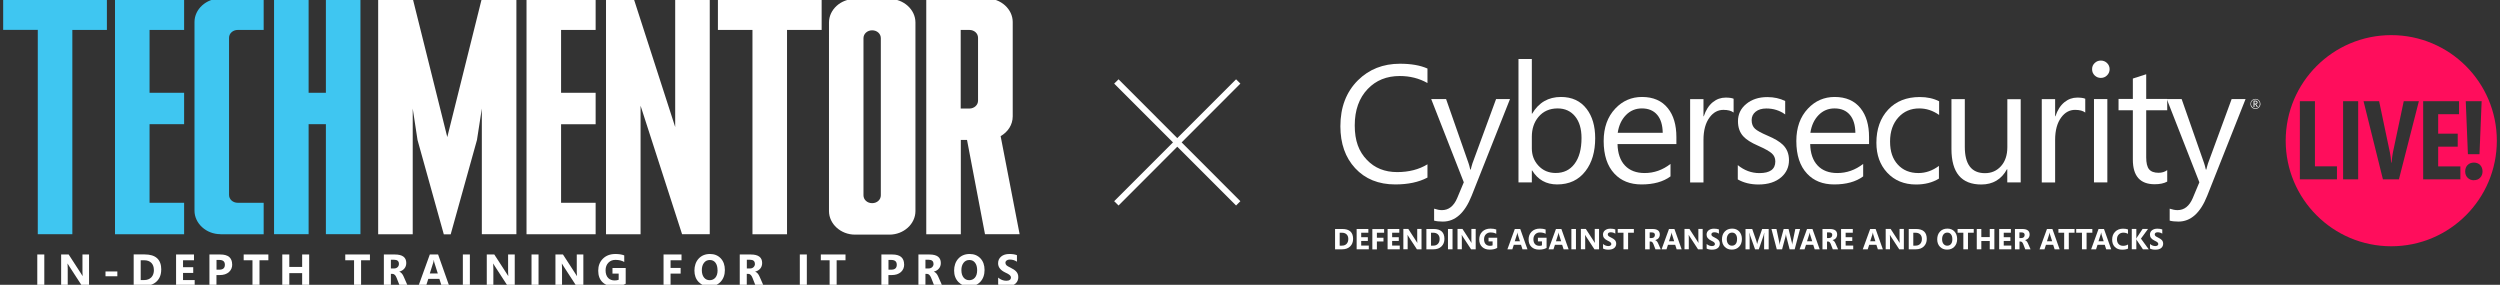
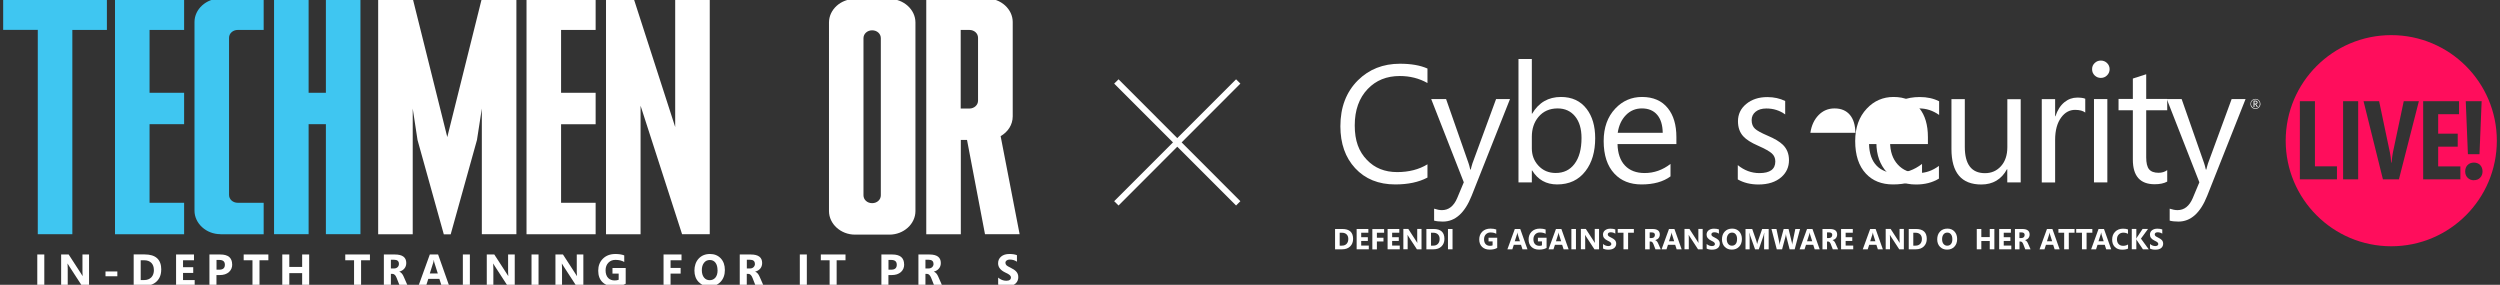
<svg xmlns="http://www.w3.org/2000/svg" id="Layer_1" version="1.1" viewBox="0 0 395 45">
  <rect x="0" y="0" width="395" height="45" fill="#333333" stroke="none" />
  <g>
    <path d="M11.43,4.72v32.28h-5.46V4.72H.5V-.24h16.39v4.97h-5.46Z" fill="#3fc6f1" />
    <path d="M18.17,37V-.24h10.92v4.97h-5.46v9.93h5.46v4.96h-5.46v12.42h5.46v4.97h-10.92Z" fill="#3fc6f1" />
    <path d="M34.83,37c-2.24,0-4.1-1.69-4.1-3.72V3.48c0-2.04,1.86-3.72,4.1-3.72h6.83v4.97h-4.1c-.76,0-1.37.55-1.37,1.24v24.83c0,.69.6,1.24,1.37,1.24h4.1v4.97h-6.83Z" fill="#3fc6f1" />
    <path d="M51.49,37v-17.38h-2.73v17.38h-5.46V-.24h5.46v14.9h2.73V-.24h5.46v37.24h-5.46Z" fill="#3fc6f1" />
    <path d="M76.13,37.01v-19.86l-.77,4.97-4.15,14.9h-1.09l-4.15-14.9-.76-4.97v19.86h-5.46V-.24h5.46l5.46,21.9L76.13-.24h5.46v37.24h-5.46Z" fill="#fff" />
    <path d="M83.19,37.01V-.24h10.92v4.97h-5.46v9.93h5.46v4.97h-5.46v12.41h5.46v4.97h-10.92Z" fill="#fff" />
    <path d="M107.77,37.01l-6.56-20.31v20.31h-5.46V-.24h4.37l6.56,20.31V-.24h5.46v37.24h-4.37Z" fill="#fff" />
-     <path d="M124.35,4.73v32.28h-5.46V4.73h-5.46V-.24h16.39v4.97h-5.46Z" fill="#fff" />
    <path d="M140.54,37.07h-5.46c-2.24,0-4.1-1.69-4.1-3.72V3.55c0-2.04,1.86-3.72,4.1-3.72h5.46c2.24,0,4.1,1.69,4.1,3.72v29.8c0,2.04-1.86,3.72-4.1,3.72ZM139.17,6.03c0-.7-.6-1.24-1.37-1.24s-1.37.55-1.37,1.24v24.83c0,.7.6,1.24,1.37,1.24s1.37-.54,1.37-1.24V6.03Z" fill="#fff" />
    <path d="M155.63,37.01l-2.84-14.9h-.98v14.9h-5.46V-.24h9.56c2.24,0,4.1,1.69,4.1,3.72v14.9c0,1.34-.77,2.48-1.91,3.13l3,15.49h-5.46ZM154.53,5.97c0-.7-.6-1.24-1.37-1.24h-1.37v12.42h1.37c.76,0,1.37-.55,1.37-1.24V5.97Z" fill="#fff" />
    <g>
      <path d="M7,45.16h-1.11v-4.95h1.11v4.95Z" fill="#fff" />
      <path d="M14.07,45.16h-1.12l-2.02-3.11c-.11-.17-.2-.31-.25-.41h-.01c.02.18.03.45.03.8v2.72h-1.04v-4.95h1.19l1.95,3.01c.07.1.15.23.25.4h.01c-.02-.12-.03-.35-.03-.68v-2.73h1.04v4.95Z" fill="#fff" />
      <path d="M18.54,43.65h-1.87v-.76h1.87v.76Z" fill="#fff" />
      <path d="M25.47,42.62c0,.77-.24,1.38-.71,1.84-.48.46-1.11.69-1.9.69h-1.74v-4.95h1.74c1.74,0,2.62.8,2.62,2.41ZM24.31,42.64c0-.46-.13-.83-.39-1.1-.27-.28-.66-.42-1.15-.42h-.54v3.13h.55c.48,0,.86-.15,1.14-.44.27-.29.4-.68.4-1.17Z" fill="#fff" />
      <path d="M30.77,45.16h-2.95v-4.95h2.83v.91h-1.73v1.1h1.61v.9h-1.61v1.13h1.84v.9Z" fill="#fff" />
      <path d="M36.69,41.79c0,.48-.17.88-.51,1.19-.36.32-.84.48-1.45.48h-.53v1.7h-1.11v-4.95h1.73c1.24,0,1.86.53,1.86,1.58ZM35.53,41.83c0-.51-.29-.76-.88-.76h-.44v1.54h.44c.59,0,.88-.26.88-.78Z" fill="#fff" />
      <path d="M42.4,41.12h-1.4v4.04h-1.11v-4.04h-1.39v-.91h3.9v.91Z" fill="#fff" />
      <path d="M48.85,45.16h-1.11v-2.01h-2.03v2.01h-1.11v-4.95h1.11v1.97h2.03v-1.97h1.11v4.95Z" fill="#fff" />
      <path d="M58.45,41.12h-1.4v4.04h-1.11v-4.04h-1.39v-.91h3.9v.91Z" fill="#fff" />
      <path d="M64.43,45.16h-1.27l-.5-1.27c-.16-.41-.38-.62-.66-.62h-.24v1.89h-1.11v-4.95h1.75c1.19,0,1.79.45,1.79,1.34,0,.35-.1.65-.31.89-.19.23-.46.39-.8.48h0c.29.11.52.36.7.78l.64,1.46ZM63.03,41.69c0-.43-.26-.65-.77-.65h-.5v1.38h.48c.24,0,.44-.07.59-.22.14-.14.2-.31.2-.51Z" fill="#fff" />
      <path d="M70.98,45.16h-1.21l-.35-1.1h-1.75l-.35,1.1h-1.2l1.79-4.95h1.31l1.75,4.95ZM69.17,43.2l-.53-1.66c-.04-.13-.07-.28-.08-.44h-.03c-.01.15-.04.29-.09.43l-.53,1.68h1.26Z" fill="#fff" />
      <path d="M74.24,45.16h-1.11v-4.95h1.11v4.95Z" fill="#fff" />
      <path d="M81.32,45.16h-1.12l-2.02-3.11c-.11-.17-.2-.31-.25-.41h-.01c.02.18.03.45.03.8v2.72h-1.04v-4.95h1.19l1.95,3.01c.07.1.15.23.25.4h.01c-.02-.12-.03-.35-.03-.68v-2.73h1.05v4.95Z" fill="#fff" />
      <path d="M85.09,45.16h-1.11v-4.95h1.11v4.95Z" fill="#fff" />
      <path d="M92.17,45.16h-1.12l-2.02-3.11c-.12-.17-.2-.31-.25-.41h-.01c.02.18.03.45.03.8v2.72h-1.04v-4.95h1.19l1.95,3.01c.07.1.15.23.25.4h.01c-.02-.12-.03-.35-.03-.68v-2.73h1.04v4.95Z" fill="#fff" />
      <path d="M98.86,44.83c-.48.28-1.07.42-1.79.42-.79,0-1.41-.22-1.87-.66-.46-.44-.68-1.05-.68-1.82s.24-1.39.72-1.88c.5-.51,1.17-.76,2.01-.76.52,0,.98.07,1.38.22v1.04c-.38-.22-.84-.33-1.39-.33-.45,0-.81.14-1.1.43-.3.3-.46.71-.46,1.22s.14.95.43,1.23c.26.25.59.37,1.01.37.26,0,.47-.04.63-.11v-.97h-.98v-.89h2.09v2.49Z" fill="#fff" />
      <path d="M107.68,41.12h-1.73v1.21h1.59v.9h-1.59v1.92h-1.11v-4.95h2.84v.91Z" fill="#fff" />
      <path d="M114.53,42.65c0,.78-.23,1.41-.68,1.88-.45.47-1.03.71-1.75.71s-1.27-.23-1.71-.68c-.45-.46-.67-1.07-.67-1.81s.22-1.4.66-1.88c.45-.49,1.05-.74,1.8-.74.7,0,1.26.23,1.7.69.43.46.65,1.07.65,1.83ZM113.37,42.71c0-.52-.11-.92-.33-1.21-.22-.28-.51-.42-.88-.42-.4,0-.71.15-.94.46-.22.29-.33.67-.33,1.14,0,.51.12.9.36,1.19.23.27.52.4.88.4s.66-.13.89-.39c.24-.28.36-.67.36-1.18Z" fill="#fff" />
      <path d="M120.66,45.16h-1.27l-.5-1.27c-.16-.41-.38-.62-.66-.62h-.24v1.89h-1.11v-4.95h1.75c1.19,0,1.79.45,1.79,1.34,0,.35-.1.65-.3.89-.2.23-.46.39-.81.48h0c.29.11.52.36.7.78l.64,1.46ZM119.27,41.69c0-.43-.26-.65-.77-.65h-.5v1.38h.48c.25,0,.44-.07.59-.22.14-.14.21-.31.21-.51Z" fill="#fff" />
      <path d="M127.48,45.16h-1.11v-4.95h1.11v4.95Z" fill="#fff" />
      <path d="M133.59,41.12h-1.4v4.04h-1.11v-4.04h-1.39v-.91h3.9v.91Z" fill="#fff" />
      <path d="M142.86,41.79c0,.48-.17.88-.51,1.19-.36.32-.84.48-1.45.48h-.53v1.7h-1.11v-4.95h1.73c1.24,0,1.86.53,1.86,1.58ZM141.69,41.83c0-.51-.29-.76-.88-.76h-.43v1.54h.43c.59,0,.88-.26.88-.78Z" fill="#fff" />
      <path d="M148.89,45.16h-1.27l-.5-1.27c-.17-.41-.39-.62-.66-.62h-.24v1.89h-1.11v-4.95h1.75c1.19,0,1.79.45,1.79,1.34,0,.35-.1.65-.31.89-.19.23-.46.39-.8.48h0c.29.11.52.36.7.78l.64,1.46ZM147.49,41.69c0-.43-.26-.65-.77-.65h-.5v1.38h.48c.24,0,.44-.07.59-.22.14-.14.21-.31.21-.51Z" fill="#fff" />
-       <path d="M155.56,42.65c0,.78-.23,1.41-.67,1.88-.45.47-1.04.71-1.75.71s-1.27-.23-1.71-.68c-.45-.46-.68-1.07-.68-1.81s.22-1.4.66-1.88c.45-.49,1.05-.74,1.8-.74.7,0,1.26.23,1.7.69.43.46.65,1.07.65,1.83ZM154.39,42.71c0-.52-.11-.92-.34-1.21-.22-.28-.51-.42-.88-.42-.4,0-.71.15-.94.46-.22.29-.33.67-.33,1.14,0,.51.12.9.36,1.19.23.27.52.4.88.4s.66-.13.89-.39c.24-.28.36-.67.36-1.18Z" fill="#fff" />
      <path d="M160.89,43.77c0,.41-.13.74-.4,1-.33.32-.83.47-1.51.47-.51,0-.93-.09-1.27-.28v-1.1c.39.34.82.5,1.3.5.25,0,.43-.05.56-.16.11-.09.16-.21.16-.34,0-.16-.08-.3-.23-.43-.12-.1-.35-.23-.68-.38-.75-.36-1.12-.84-1.12-1.45,0-.44.16-.8.49-1.07.32-.27.76-.4,1.3-.4.48,0,.87.06,1.19.19v1.03c-.33-.23-.71-.34-1.13-.34-.21,0-.38.05-.5.14-.12.09-.19.21-.19.36,0,.16.05.29.16.4.1.1.3.22.6.36.44.21.75.42.93.62.23.24.34.54.34.89Z" fill="#fff" />
    </g>
  </g>
  <g>
    <path d="M377.82,5.55c-9.21,0-16.68,7.47-16.68,16.68s7.47,16.68,16.68,16.68,16.68-7.47,16.68-16.68-7.47-16.68-16.68-16.68ZM392.1,15.99l-.34,8.37h-1.83l-.34-8.37h2.5ZM369.23,28.33h-5.85v-12.34h2.38v10.29h3.48v2.05ZM372.59,28.33h-2.38v-12.34h2.38v12.34ZM379.04,28.33h-2.54l-3.06-12.34h2.46l1.71,8.13c.09.41.15.94.19,1.57h.06l.04-.33c.04-.41.1-.83.18-1.28l1.71-8.09h2.39l-3.15,12.34ZM388.75,28.33h-5.89v-12.34h5.67v2.05h-3.3v3.08h3.09v2.05h-3.09v3.12h3.51v2.05ZM390.88,28.48c-.4,0-.72-.13-.99-.39-.26-.26-.39-.59-.39-1s.13-.76.38-1.02c.26-.25.59-.38.99-.38s.76.13,1,.39c.24.26.37.6.37,1s-.12.72-.37.99c-.25.27-.58.4-1,.4Z" fill="#ff0d5c" />
    <path d="M357.15,16.41c0,.22-.08.41-.23.56-.15.15-.34.23-.56.23s-.41-.07-.56-.22c-.15-.15-.22-.33-.22-.56s.08-.41.22-.56c.15-.15.34-.23.56-.23s.4.07.55.22c.15.15.23.34.23.56ZM357.05,16.41c0-.2-.07-.37-.2-.5-.13-.13-.3-.2-.49-.2s-.37.07-.5.2c-.13.13-.2.3-.2.5s.07.37.21.5c.13.13.29.2.49.2s.35-.07.49-.2c.13-.13.2-.3.2-.5ZM356.74,16.91h-.17l-.11-.24c-.05-.12-.11-.18-.17-.18h-.09v.42h-.14v-1.01h.28c.12,0,.22.03.28.09.05.05.08.11.08.19,0,.07-.02.13-.07.18-.04.05-.11.08-.19.1h0c.06.02.11.08.16.19l.13.27ZM356.55,16.19c0-.06-.02-.1-.05-.13-.04-.03-.1-.04-.18-.04h-.12v.35h.15c.14,0,.21-.06.21-.17Z" fill="#fff" />
    <g>
      <g>
        <path d="M225.53,28.06c-1.36.72-3.05,1.08-5.08,1.08-2.64,0-4.76-.86-6.34-2.57-1.55-1.68-2.33-3.89-2.33-6.62,0-3.01.93-5.43,2.78-7.27,1.76-1.74,3.97-2.61,6.63-2.61,1.76,0,3.21.25,4.35.76v2.29c-1.31-.74-2.77-1.11-4.37-1.11-2.08,0-3.76.68-5.07,2.05-1.36,1.42-2.05,3.34-2.05,5.76s.64,4.12,1.93,5.45c1.22,1.28,2.81,1.92,4.77,1.92,1.85,0,3.45-.41,4.79-1.23v2.11Z" fill="#fff" />
        <path d="M238.58,15.65l-6.06,15.28c-1.08,2.72-2.6,4.08-4.55,4.08-.55,0-1.01-.05-1.38-.15v-1.89c.45.15.87.23,1.23.23,1.07,0,1.87-.63,2.41-1.89l1.05-2.51-5.15-13.15h2.35l3.55,10.14c.07.19.16.52.27,1h.08c.04-.21.13-.53.26-.96l3.74-10.18h2.19Z" fill="#fff" />
        <path d="M252.04,21.83c0,2.14-.51,3.88-1.53,5.2-1.08,1.41-2.57,2.11-4.48,2.11-1.73,0-3.05-.74-3.95-2.21h-.05v1.89h-2.11V9.32h2.11v8.64h.05c1.04-1.76,2.56-2.64,4.55-2.64,1.75,0,3.1.63,4.07,1.9.89,1.17,1.34,2.7,1.34,4.61ZM249.88,21.81c0-1.46-.34-2.6-1.02-3.43-.68-.83-1.6-1.25-2.75-1.25-1.27,0-2.29.45-3.05,1.36-.69.84-1.03,1.88-1.03,3.11v1.84c0,1.06.34,1.97,1.02,2.71.72.79,1.64,1.18,2.75,1.18,1.25,0,2.24-.47,2.96-1.42.75-.98,1.12-2.35,1.12-4.12Z" fill="#fff" />
        <path d="M264.87,22.76h-9.3c.03,1.47.43,2.61,1.18,3.4.75.79,1.79,1.18,3.11,1.18,1.48,0,2.84-.48,4.08-1.44v1.97c-1.15.85-2.68,1.27-4.58,1.27-1.8,0-3.23-.57-4.28-1.7-1.13-1.2-1.7-2.92-1.7-5.16,0-2.12.61-3.83,1.84-5.13,1.15-1.22,2.56-1.83,4.22-1.83,1.78,0,3.15.6,4.09,1.79.89,1.11,1.34,2.63,1.34,4.54v1.11ZM262.71,20.97c-.02-1.2-.3-2.14-.85-2.8-.57-.69-1.39-1.04-2.44-1.04-.99,0-1.84.35-2.53,1.06-.69.71-1.12,1.64-1.29,2.79h7.11Z" fill="#fff" />
-         <path d="M273.91,17.78c-.37-.28-.9-.42-1.61-.42-.86,0-1.58.39-2.16,1.16-.66.87-.99,2.06-.99,3.59v6.72h-2.11v-13.17h2.11v2.71h.05c.31-.96.78-1.7,1.43-2.23.6-.48,1.27-.72,2.02-.72.56,0,.98.06,1.26.18v2.19Z" fill="#fff" />
        <path d="M282.66,25.3c0,1.08-.4,1.98-1.21,2.69-.88.77-2.09,1.16-3.61,1.16-1.25,0-2.34-.27-3.27-.8v-2.26c1.03.84,2.17,1.26,3.42,1.26,1.67,0,2.51-.61,2.51-1.84,0-.51-.18-.94-.55-1.27-.37-.33-1.09-.74-2.16-1.21-1.11-.48-1.89-.98-2.35-1.49-.56-.61-.84-1.4-.84-2.38,0-1.1.43-2.01,1.3-2.73.87-.72,1.98-1.09,3.34-1.09,1.05,0,1.99.21,2.82.62v2.12c-.87-.63-1.86-.94-2.98-.94-.7,0-1.27.17-1.69.51-.42.34-.63.78-.63,1.33,0,.58.18,1.04.53,1.36.32.3.98.66,1.98,1.09,1.12.47,1.93.96,2.43,1.45.64.63.96,1.44.96,2.42Z" fill="#fff" />
-         <path d="M295.31,22.76h-9.3c.03,1.47.43,2.61,1.18,3.4.75.79,1.79,1.18,3.11,1.18,1.48,0,2.84-.48,4.08-1.44v1.97c-1.15.85-2.68,1.27-4.58,1.27-1.8,0-3.23-.57-4.28-1.7-1.13-1.2-1.7-2.92-1.7-5.16,0-2.12.61-3.83,1.84-5.13,1.15-1.22,2.56-1.83,4.22-1.83,1.78,0,3.15.6,4.09,1.79.89,1.11,1.34,2.63,1.34,4.54v1.11ZM293.15,20.97c-.02-1.2-.3-2.14-.85-2.8-.57-.69-1.39-1.04-2.44-1.04-.99,0-1.84.35-2.53,1.06-.69.71-1.12,1.64-1.29,2.79h7.11Z" fill="#fff" />
+         <path d="M295.31,22.76c.03,1.47.43,2.61,1.18,3.4.75.79,1.79,1.18,3.11,1.18,1.48,0,2.84-.48,4.08-1.44v1.97c-1.15.85-2.68,1.27-4.58,1.27-1.8,0-3.23-.57-4.28-1.7-1.13-1.2-1.7-2.92-1.7-5.16,0-2.12.61-3.83,1.84-5.13,1.15-1.22,2.56-1.83,4.22-1.83,1.78,0,3.15.6,4.09,1.79.89,1.11,1.34,2.63,1.34,4.54v1.11ZM293.15,20.97c-.02-1.2-.3-2.14-.85-2.8-.57-.69-1.39-1.04-2.44-1.04-.99,0-1.84.35-2.53,1.06-.69.71-1.12,1.64-1.29,2.79h7.11Z" fill="#fff" />
        <path d="M306.35,28.22c-1.01.62-2.22.93-3.61.93-1.89,0-3.41-.63-4.57-1.88-1.13-1.22-1.7-2.79-1.7-4.71,0-2.16.62-3.91,1.86-5.24,1.24-1.33,2.91-1.99,5-1.99,1.15,0,2.17.22,3.05.67v2.16c-.98-.69-2.02-1.03-3.14-1.03-1.34,0-2.43.47-3.28,1.4-.88.96-1.33,2.24-1.33,3.83s.41,2.75,1.22,3.64c.81.89,1.9,1.34,3.26,1.34,1.15,0,2.23-.38,3.24-1.13v2.01Z" fill="#fff" />
        <path d="M319.26,28.82h-2.11v-2.08h-.05c-.87,1.6-2.23,2.41-4.05,2.41-3.15,0-4.72-1.87-4.72-5.62v-7.87h2.11v7.54c0,2.77,1.06,4.16,3.19,4.16,1.02,0,1.86-.37,2.53-1.11.66-.74,1-1.74,1-2.99v-7.59h2.11v13.17Z" fill="#fff" />
        <path d="M329.47,17.78c-.37-.28-.9-.42-1.61-.42-.86,0-1.58.39-2.16,1.16-.66.87-.99,2.06-.99,3.59v6.72h-2.11v-13.17h2.11v2.71h.05c.31-.96.78-1.7,1.43-2.23.6-.48,1.27-.72,2.02-.72.56,0,.98.06,1.26.18v2.19Z" fill="#fff" />
        <path d="M333.32,10.93c0,.39-.14.71-.41.98-.27.27-.6.4-.98.4s-.7-.13-.97-.39c-.27-.26-.41-.59-.41-.99s.14-.71.41-.97c.27-.26.59-.39.97-.39s.71.13.98.39c.27.26.41.59.41.97ZM332.96,28.82h-2.11v-13.17h2.11v13.17Z" fill="#fff" />
        <path d="M342.42,28.69c-.5.28-1.16.42-1.98.42-2.3,0-3.45-1.29-3.45-3.89v-7.8h-2.26v-1.79h2.26v-3.22c.67-.21,1.37-.44,2.11-.68v3.9h3.32v1.79h-3.32v7.44c0,.88.15,1.51.45,1.88.3.37.8.56,1.51.56.52,0,.98-.14,1.36-.42v1.8Z" fill="#fff" />
        <path d="M354.8,15.65l-6.06,15.28c-1.08,2.72-2.6,4.08-4.55,4.08-.55,0-1.01-.05-1.38-.15v-1.89c.45.15.87.23,1.23.23,1.07,0,1.87-.63,2.41-1.89l1.05-2.51-5.15-13.15h2.35l3.55,10.14c.07.19.16.52.27,1h.08c.04-.21.13-.53.26-.96l3.74-10.18h2.19Z" fill="#fff" />
      </g>
      <g>
        <path d="M213.79,37.74c0,.5-.16.9-.47,1.2s-.73.45-1.24.45h-1.14v-3.21h1.14c1.14,0,1.71.52,1.71,1.57ZM213.03,37.75c0-.3-.09-.54-.26-.71-.18-.18-.43-.27-.75-.27h-.35v2.04h.36c.32,0,.56-.1.74-.29.17-.19.26-.44.26-.76Z" fill="#fff" />
        <path d="M216.28,39.39h-1.93v-3.21h1.85v.59h-1.13v.71h1.05v.59h-1.05v.73h1.2v.59Z" fill="#fff" />
        <path d="M218.68,36.77h-1.13v.79h1.04v.59h-1.04v1.25h-.72v-3.21h1.86v.59Z" fill="#fff" />
        <path d="M221.17,39.39h-1.93v-3.21h1.85v.59h-1.13v.71h1.05v.59h-1.05v.73h1.2v.59Z" fill="#fff" />
        <path d="M224.6,39.39h-.73l-1.32-2.02c-.07-.11-.13-.2-.16-.27h0c.01.12.02.29.02.52v1.76h-.68v-3.21h.78l1.27,1.96c.04.06.1.15.16.26h0c-.01-.08-.02-.22-.02-.44v-1.78h.68v3.21Z" fill="#fff" />
        <path d="M228.22,37.74c0,.5-.16.9-.47,1.2s-.73.45-1.24.45h-1.14v-3.21h1.14c1.14,0,1.71.52,1.71,1.57ZM227.46,37.75c0-.3-.09-.54-.26-.71-.18-.18-.43-.27-.75-.27h-.35v2.04h.36c.32,0,.56-.1.74-.29.17-.19.26-.44.26-.76Z" fill="#fff" />
        <path d="M229.5,39.39h-.72v-3.21h.72v3.21Z" fill="#fff" />
-         <path d="M233.16,39.39h-.73l-1.32-2.02c-.07-.11-.13-.2-.16-.27h0c.01.12.02.29.02.52v1.76h-.68v-3.21h.78l1.27,1.96c.04.06.1.15.16.26h0c-.01-.08-.02-.22-.02-.44v-1.78h.68v3.21Z" fill="#fff" />
        <path d="M236.56,39.17c-.31.18-.7.27-1.17.27-.52,0-.92-.14-1.22-.43-.3-.29-.45-.68-.45-1.18s.16-.9.47-1.22c.33-.33.77-.49,1.32-.49.34,0,.64.05.9.14v.68c-.25-.14-.55-.21-.91-.21-.29,0-.53.09-.72.28-.2.2-.3.46-.3.79,0,.35.09.62.28.8.17.16.39.24.66.24.17,0,.31-.02.41-.07v-.63h-.64v-.58h1.37v1.61Z" fill="#fff" />
        <path d="M241.34,39.39h-.79l-.23-.71h-1.14l-.23.71h-.78l1.17-3.21h.86l1.14,3.21ZM240.15,38.12l-.34-1.08c-.03-.09-.04-.18-.05-.29h-.02c0,.1-.03.19-.06.28l-.35,1.09h.82Z" fill="#fff" />
        <path d="M244.36,39.17c-.31.18-.7.27-1.17.27-.52,0-.92-.14-1.22-.43-.3-.29-.45-.68-.45-1.18s.16-.9.47-1.22c.33-.33.77-.49,1.32-.49.34,0,.64.05.9.14v.68c-.25-.14-.55-.21-.91-.21-.29,0-.53.09-.72.28-.2.2-.3.46-.3.79,0,.35.09.62.28.8.17.16.39.24.66.24.17,0,.31-.02.41-.07v-.63h-.64v-.58h1.37v1.61Z" fill="#fff" />
        <path d="M247.84,39.39h-.79l-.23-.71h-1.14l-.23.71h-.78l1.17-3.21h.86l1.14,3.21ZM246.66,38.12l-.34-1.08c-.03-.09-.04-.18-.05-.29h-.02c0,.1-.03.19-.06.28l-.35,1.09h.82Z" fill="#fff" />
        <path d="M249,39.39h-.72v-3.21h.72v3.21Z" fill="#fff" />
        <path d="M252.65,39.39h-.73l-1.32-2.02c-.07-.11-.13-.2-.16-.27h0c.01.12.02.29.02.52v1.76h-.68v-3.21h.78l1.27,1.96c.04.06.1.15.16.26h0c-.01-.08-.02-.22-.02-.44v-1.78h.68v3.21Z" fill="#fff" />
        <path d="M255.36,38.49c0,.27-.09.48-.26.65-.22.21-.54.31-.99.31-.33,0-.61-.06-.83-.18v-.72c.26.22.54.33.85.33.16,0,.28-.04.36-.11.07-.06.1-.13.1-.22,0-.1-.05-.2-.15-.28-.08-.07-.23-.15-.44-.25-.49-.23-.73-.54-.73-.94,0-.29.11-.52.32-.69.21-.17.5-.26.85-.26.31,0,.57.04.78.12v.67c-.22-.15-.46-.22-.74-.22-.14,0-.25.03-.33.09-.08.06-.12.14-.12.24,0,.1.04.19.11.26.07.06.2.14.39.23.29.14.49.27.61.4.15.16.22.35.22.58Z" fill="#fff" />
        <path d="M258.16,36.77h-.92v2.62h-.73v-2.62h-.91v-.59h2.55v.59Z" fill="#fff" />
        <path d="M262.39,39.39h-.83l-.32-.83c-.11-.27-.25-.4-.43-.4h-.16v1.23h-.72v-3.21h1.15c.78,0,1.17.29,1.17.87,0,.23-.07.42-.2.58-.13.15-.3.25-.53.31h0c.19.07.34.23.46.5l.42.95ZM261.48,37.14c0-.28-.17-.42-.5-.42h-.33v.89h.31c.16,0,.29-.05.38-.14.09-.09.13-.2.13-.33Z" fill="#fff" />
        <path d="M265.7,39.39h-.79l-.23-.71h-1.14l-.23.71h-.78l1.17-3.21h.86l1.14,3.21ZM264.52,38.12l-.34-1.08c-.03-.09-.04-.18-.05-.29h-.02c0,.1-.03.19-.06.28l-.35,1.09h.82Z" fill="#fff" />
        <path d="M269.02,39.39h-.73l-1.32-2.02c-.07-.11-.13-.2-.16-.27h0c.01.12.02.29.02.52v1.76h-.68v-3.21h.78l1.27,1.96c.04.06.1.15.16.26h0c-.01-.08-.02-.22-.02-.44v-1.78h.68v3.21Z" fill="#fff" />
        <path d="M271.73,38.49c0,.27-.09.48-.26.65-.22.21-.54.31-.99.31-.33,0-.61-.06-.83-.18v-.72c.26.22.54.33.85.33.16,0,.28-.04.36-.11.07-.06.1-.13.1-.22,0-.1-.05-.2-.15-.28-.08-.07-.23-.15-.44-.25-.49-.23-.73-.54-.73-.94,0-.29.11-.52.32-.69.21-.17.5-.26.85-.26.31,0,.57.04.78.12v.67c-.22-.15-.46-.22-.74-.22-.14,0-.25.03-.33.09-.08.06-.12.14-.12.24,0,.1.04.19.11.26.07.06.2.14.39.23.29.14.49.27.61.4.15.16.22.35.22.58Z" fill="#fff" />
        <path d="M275.22,37.76c0,.51-.15.92-.44,1.22-.29.31-.68.46-1.15.46s-.83-.15-1.12-.44c-.29-.3-.44-.69-.44-1.18s.14-.91.43-1.22c.29-.32.69-.48,1.18-.48.46,0,.83.15,1.11.45.28.3.43.7.43,1.19ZM274.46,37.8c0-.34-.07-.6-.22-.78-.14-.18-.33-.27-.58-.27-.26,0-.46.1-.61.3-.14.19-.22.44-.22.74,0,.33.08.59.24.77.15.17.34.26.57.26s.43-.08.58-.25c.16-.18.23-.44.23-.77Z" fill="#fff" />
        <path d="M279.44,39.39h-.71v-1.92c0-.2,0-.43.03-.69h-.02c-.04.2-.07.34-.1.43l-.75,2.18h-.59l-.77-2.16c-.02-.06-.05-.21-.1-.45h-.02c.02.3.03.58.03.83v1.78h-.65v-3.21h1.06l.66,1.9c.05.15.09.31.11.46h.01c.04-.17.08-.33.13-.46l.66-1.9h1.03v3.21Z" fill="#fff" />
        <path d="M284.41,36.18l-.85,3.21h-.8l-.53-2.06c-.03-.1-.04-.22-.05-.36h0c-.01.14-.03.26-.06.36l-.55,2.06h-.84l-.84-3.21h.79l.45,2.14c.02.09.03.21.04.37h.01c0-.12.03-.24.06-.38l.58-2.13h.77l.53,2.16c.02.08.04.19.05.34h0c0-.12.02-.24.05-.36l.44-2.14h.73Z" fill="#fff" />
        <path d="M287.51,39.39h-.79l-.23-.71h-1.14l-.23.71h-.78l1.17-3.21h.86l1.14,3.21ZM286.33,38.12l-.34-1.08c-.03-.09-.04-.18-.05-.29h-.02c0,.1-.03.19-.06.28l-.35,1.09h.82Z" fill="#fff" />
        <path d="M290.41,39.39h-.83l-.32-.83c-.11-.27-.25-.4-.43-.4h-.16v1.23h-.72v-3.21h1.15c.78,0,1.17.29,1.17.87,0,.23-.07.42-.2.58-.13.15-.3.25-.53.31h0c.19.07.34.23.46.5l.42.95ZM289.5,37.14c0-.28-.17-.42-.5-.42h-.33v.89h.31c.16,0,.29-.05.38-.14.09-.09.13-.2.13-.33Z" fill="#fff" />
        <path d="M292.82,39.39h-1.93v-3.21h1.85v.59h-1.13v.71h1.05v.59h-1.05v.73h1.2v.59Z" fill="#fff" />
        <path d="M297.49,39.39h-.79l-.23-.71h-1.14l-.23.71h-.78l1.17-3.21h.86l1.14,3.21ZM296.31,38.12l-.34-1.08c-.03-.09-.04-.18-.05-.29h-.02c0,.1-.03.19-.06.28l-.35,1.09h.82Z" fill="#fff" />
        <path d="M300.81,39.39h-.73l-1.32-2.02c-.07-.11-.13-.2-.16-.27h0c.01.12.02.29.02.52v1.76h-.68v-3.21h.78l1.27,1.96c.04.06.1.15.16.26h0c-.01-.08-.02-.22-.02-.44v-1.78h.68v3.21Z" fill="#fff" />
        <path d="M304.43,37.74c0,.5-.16.9-.47,1.2-.31.3-.73.45-1.24.45h-1.14v-3.21h1.14c1.14,0,1.71.52,1.71,1.57ZM303.66,37.75c0-.3-.09-.54-.26-.71-.18-.18-.43-.27-.75-.27h-.35v2.04h.36c.32,0,.56-.1.74-.29.17-.19.26-.44.26-.76Z" fill="#fff" />
        <path d="M309.23,37.76c0,.51-.15.92-.44,1.22-.29.31-.68.46-1.15.46s-.83-.15-1.12-.44c-.29-.3-.44-.69-.44-1.18s.14-.91.43-1.22c.29-.32.69-.48,1.18-.48.46,0,.83.15,1.11.45s.43.7.43,1.19ZM308.47,37.8c0-.34-.07-.6-.22-.78-.14-.18-.33-.27-.58-.27-.26,0-.46.1-.61.3-.14.19-.21.44-.21.74,0,.33.08.59.24.77.15.17.34.26.57.26s.43-.08.58-.25c.16-.18.23-.44.23-.77Z" fill="#fff" />
-         <path d="M311.86,36.77h-.92v2.62h-.73v-2.62h-.91v-.59h2.55v.59Z" fill="#fff" />
        <path d="M315.11,39.39h-.73v-1.31h-1.33v1.31h-.72v-3.21h.72v1.28h1.33v-1.28h.73v3.21Z" fill="#fff" />
        <path d="M317.8,39.39h-1.93v-3.21h1.85v.59h-1.13v.71h1.05v.59h-1.05v.73h1.2v.59Z" fill="#fff" />
        <path d="M320.82,39.39h-.83l-.32-.83c-.11-.27-.25-.4-.43-.4h-.16v1.23h-.72v-3.21h1.15c.78,0,1.17.29,1.17.87,0,.23-.07.42-.2.58-.13.15-.3.25-.53.31h0c.19.07.34.23.46.5l.42.95ZM319.9,37.14c0-.28-.17-.42-.5-.42h-.33v.89h.31c.16,0,.29-.05.38-.14.09-.09.13-.2.13-.33Z" fill="#fff" />
        <path d="M325.42,39.39h-.79l-.23-.71h-1.14l-.23.71h-.78l1.17-3.21h.86l1.14,3.21ZM324.24,38.12l-.34-1.08c-.03-.09-.04-.18-.05-.29h-.02c0,.1-.03.19-.06.28l-.35,1.09h.82Z" fill="#fff" />
        <path d="M327.79,36.77h-.92v2.62h-.73v-2.62h-.91v-.59h2.55v.59Z" fill="#fff" />
        <path d="M330.6,36.77h-.92v2.62h-.73v-2.62h-.91v-.59h2.55v.59Z" fill="#fff" />
        <path d="M333.57,39.39h-.79l-.23-.71h-1.14l-.23.71h-.78l1.17-3.21h.86l1.14,3.21ZM332.38,38.12l-.34-1.08c-.03-.09-.04-.18-.05-.29h-.02c0,.1-.03.19-.06.28l-.35,1.09h.82Z" fill="#fff" />
        <path d="M336.23,39.28c-.23.11-.54.17-.92.17-.51,0-.9-.15-1.19-.46-.27-.29-.4-.66-.4-1.13,0-.52.16-.93.48-1.25s.73-.48,1.23-.48c.31,0,.58.04.79.12v.7c-.22-.13-.46-.19-.73-.19-.29,0-.53.09-.71.27-.2.19-.3.45-.3.79,0,.31.09.56.26.74s.41.28.71.28.54-.07.78-.21v.66Z" fill="#fff" />
        <path d="M339.49,39.39h-.91l-.94-1.4s-.05-.09-.09-.18h-.01v1.57h-.72v-3.21h.72v1.52h.01s.05-.1.09-.18l.89-1.34h.86l-1.12,1.53,1.22,1.68Z" fill="#fff" />
        <path d="M341.78,38.49c0,.27-.09.48-.26.65-.21.21-.54.31-.99.31-.33,0-.61-.06-.83-.18v-.72c.26.22.54.33.85.33.16,0,.28-.04.36-.11.07-.06.1-.13.1-.22,0-.1-.05-.2-.15-.28-.08-.07-.23-.15-.44-.25-.49-.23-.73-.54-.73-.94,0-.29.11-.52.32-.69.21-.17.5-.26.85-.26.31,0,.57.04.78.12v.67c-.22-.15-.46-.22-.74-.22-.14,0-.25.03-.33.09s-.12.14-.12.24c0,.1.04.19.11.26.07.06.2.14.39.23.29.14.49.27.61.4.15.16.22.35.22.58Z" fill="#fff" />
      </g>
    </g>
  </g>
  <polygon points="195.98 13.21 195.3 12.53 186.01 21.82 176.73 12.53 176.04 13.21 185.33 22.5 176.04 31.79 176.73 32.47 186.01 23.18 195.3 32.47 195.98 31.79 186.7 22.5 195.98 13.21" fill="#fff" />
</svg>